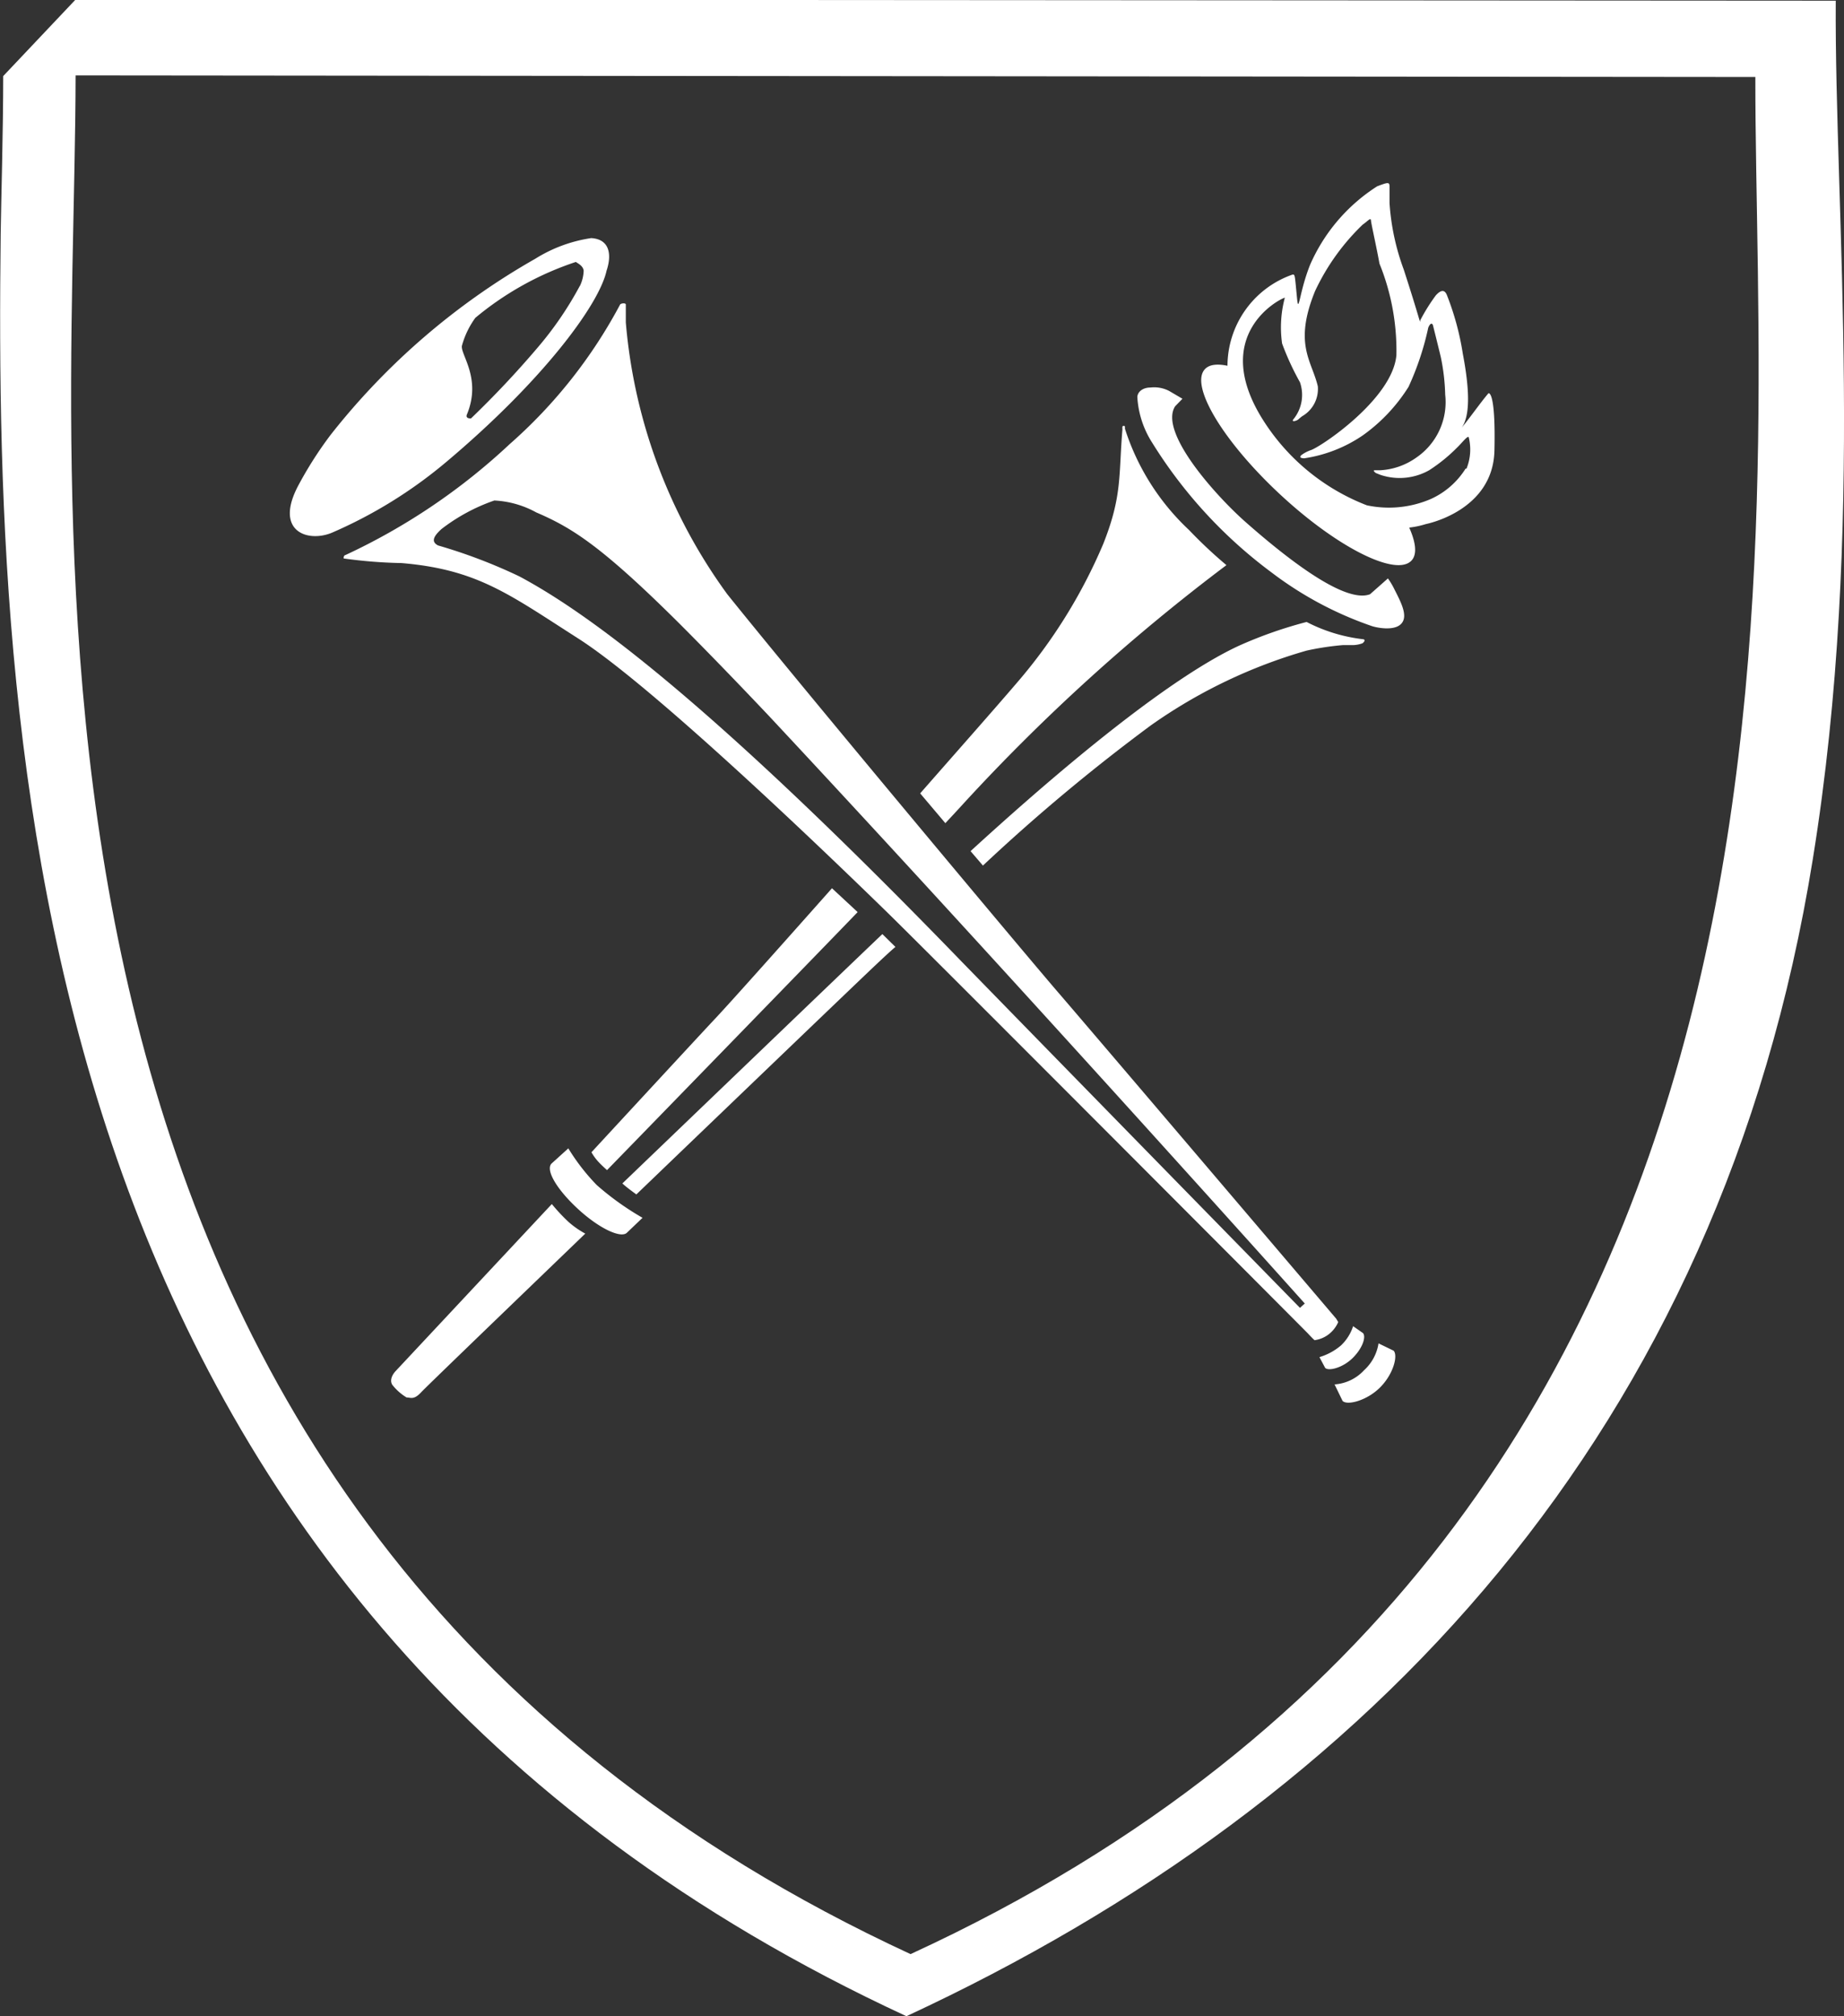
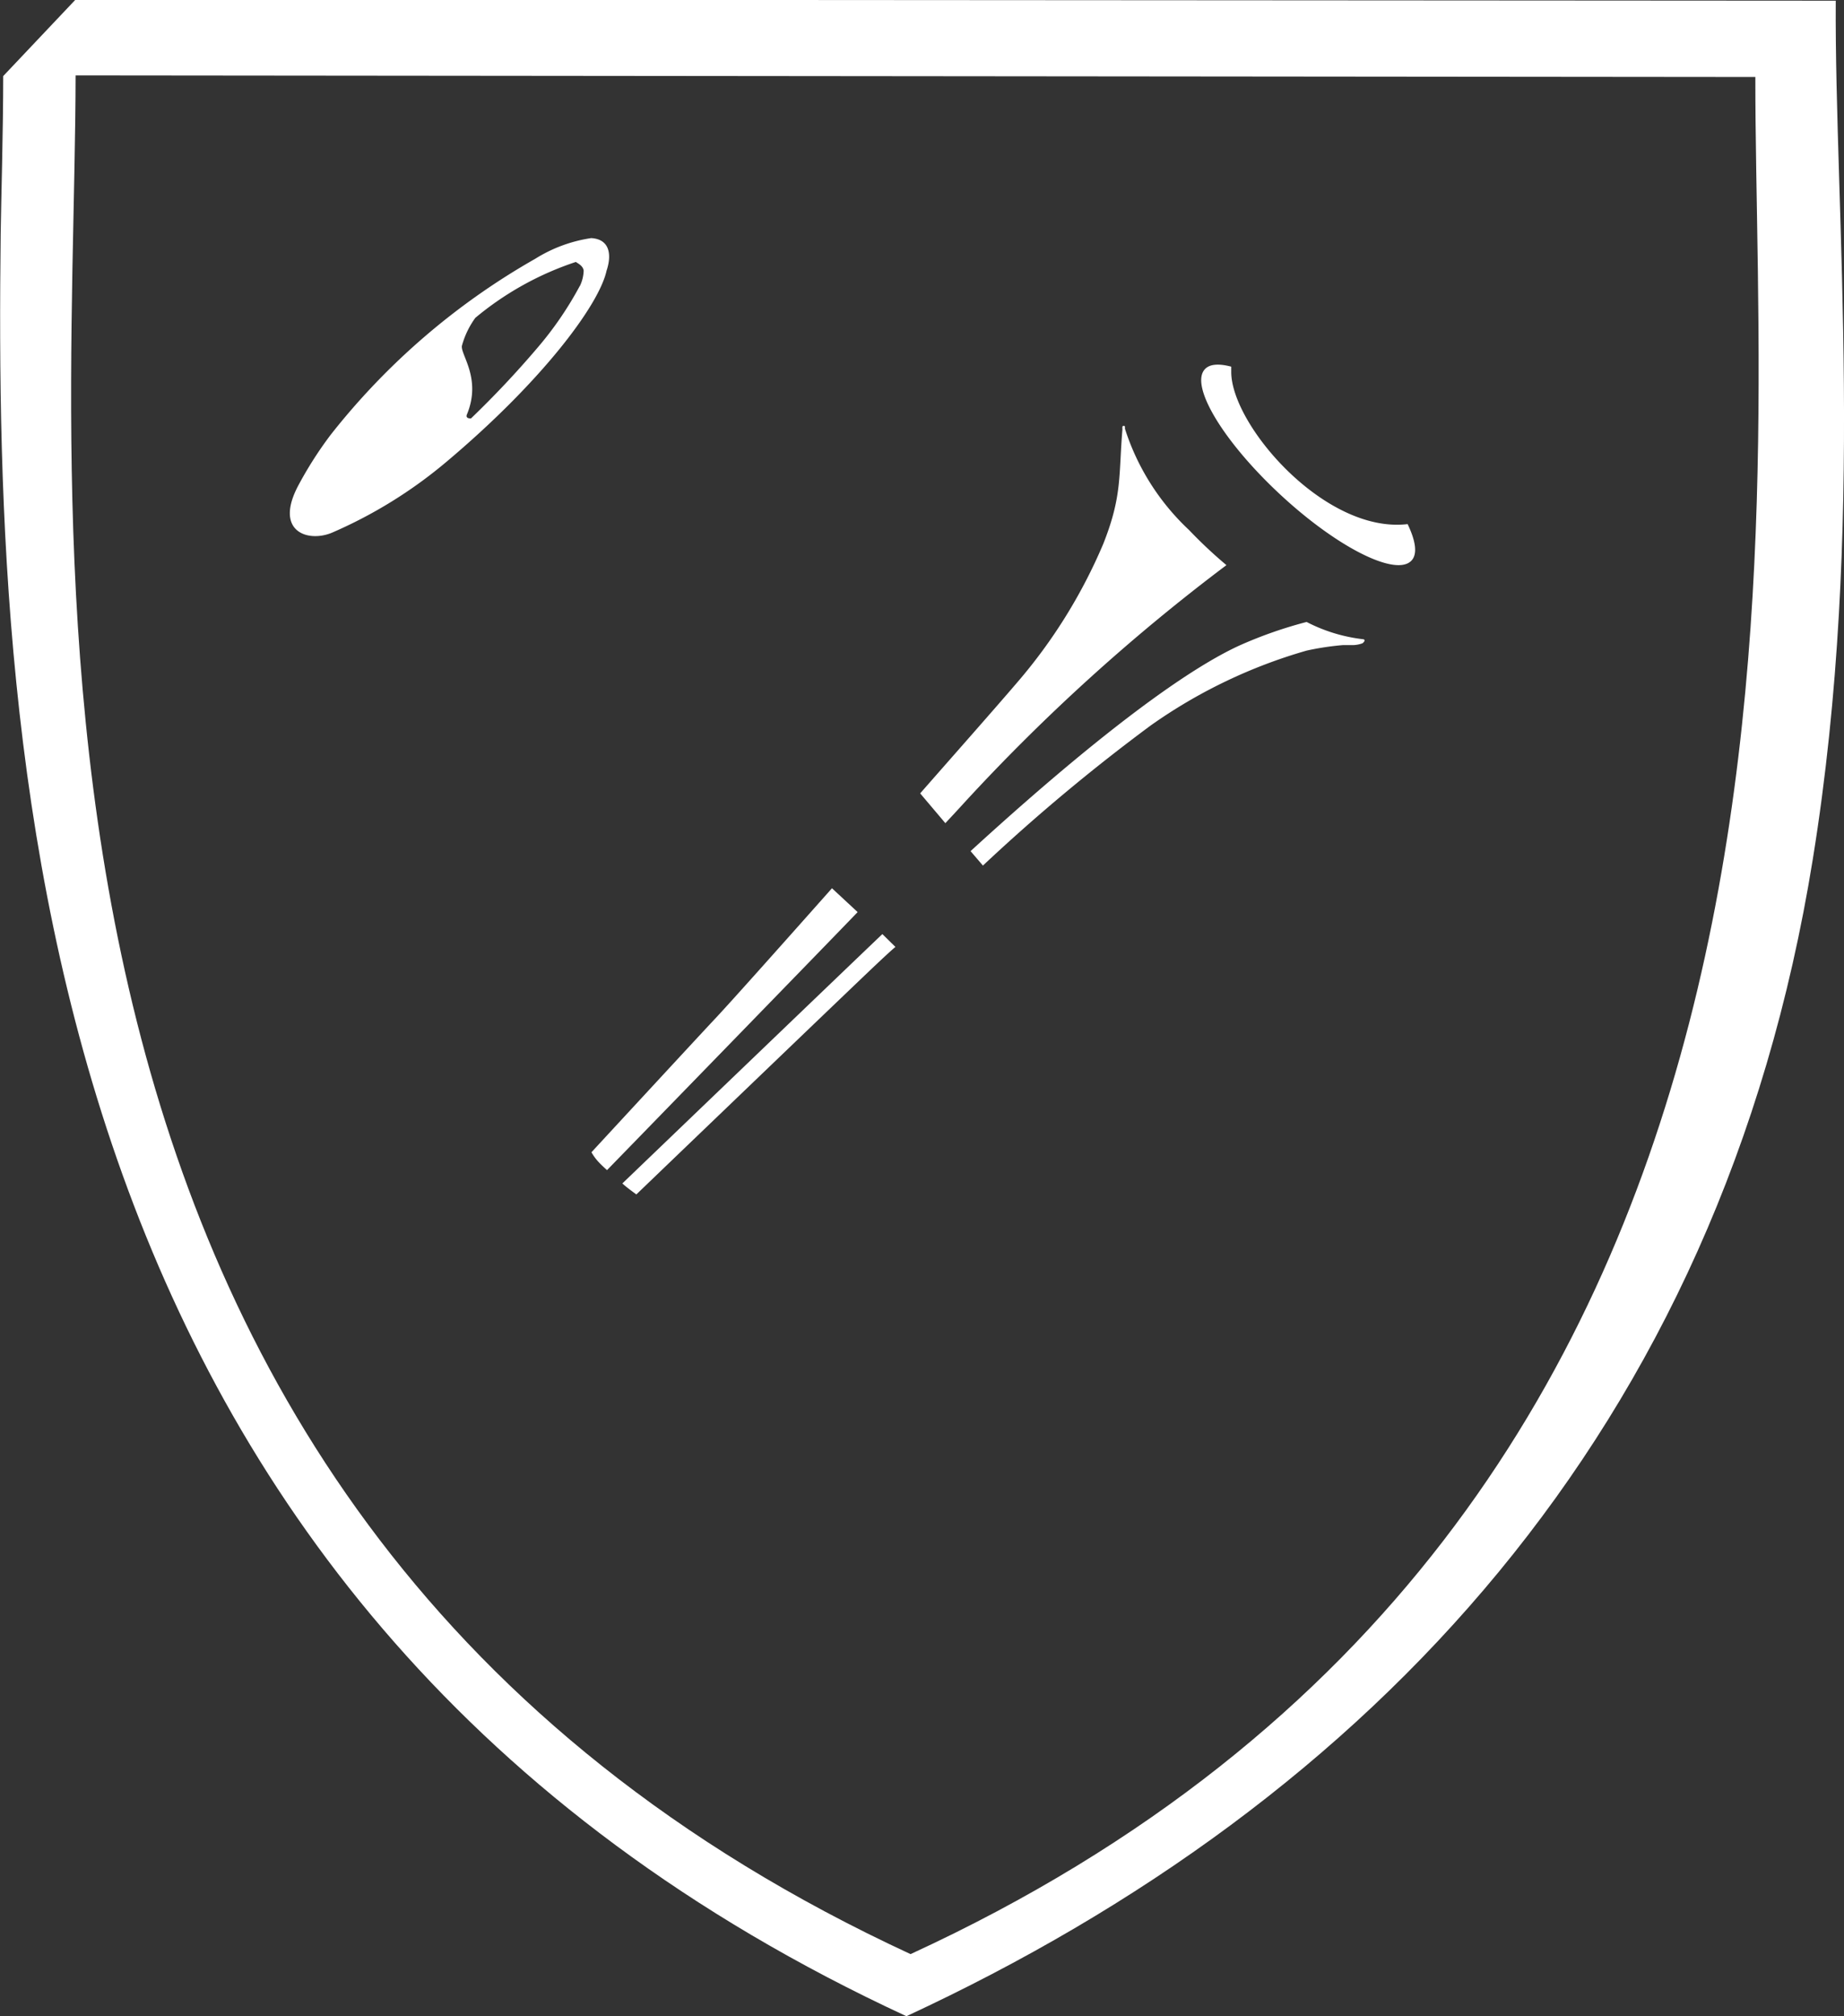
<svg xmlns="http://www.w3.org/2000/svg" viewBox="0 0 80.5 87.97">
  <rect x="0" y="0" width="80.5" height="87.97" fill="#333333" stroke="none" />
  <g fill="#fff">
    <path d="M39.75 85.27C-1.69 66.1 3.28 23.3 3.3 3.29l73.33.07c-.02 20.01 4.59 62.83-36.88 81.91zM3.3-.02L.14 3.32c0 2.39-.09 5.4-.11 6.88-.28 23.51 1.29 60.07 39.54 77.78 20.24-9.39 35.55-25.51 39.57-50.5 2.34-14.47.94-28.21 1-37.45z" />
-     <path d="M24.09 52.54l-6.82 7.29c-.22.24-.25.49-.11.64a2.29 2.29 0 0 0 .59.51c.18 0 .31.12.63-.22.13-.15 3.36-3.26 7.17-6.93a3.92 3.92 0 0 1-.72-.5 7.93 7.93 0 0 1-.74-.79zm1.96-.83a12.2 12.2 0 0 0 2 1.43l-.67.64c-.25.28-1.2-.16-2.12-1s-1.45-1.7-1.19-2l.74-.67a9.1 9.1 0 0 0 1.24 1.6zm33.5 8.08a2 2 0 0 0 .63-1.17l.66.32c.19.21 0 1-.58 1.59s-1.45.81-1.65.6l-.35-.72a1.93 1.93 0 0 0 1.29-.62zm-1.01-1.08a2 2 0 0 0 .53-.84l.43.3c.14.15 0 .64-.44 1.08s-1.06.59-1.21.44l-.25-.47a2.59 2.59 0 0 0 .94-.51zm2.05-33.47l-.78.69c-1.07.41-3.49-1.44-5.4-3.12-1.28-1.12-3.84-3.94-3.11-5.08l.32-.33-.58-.34a1.42 1.42 0 0 0-.82-.15c-.3 0-.55.16-.57.41a4.14 4.14 0 0 0 .65 2 20.5 20.5 0 0 0 5.21 5.66 15.57 15.57 0 0 0 4.35 2.33c.22.08 1 .24 1.31-.09s0-.92-.29-1.49a3.19 3.19 0 0 0-.29-.49zm-2.26 32.3c-1.2-1.41-10.69-12.56-12.14-14.24S34.96 29.93 31.75 25.93a23.45 23.45 0 0 1-4.43-11.86v-.78c0-.08-.21-.06-.25 0a21.62 21.62 0 0 1-4.82 6.09 27.31 27.31 0 0 1-7.17 4.84c-.06 0-.1.13-.07.15a20.86 20.86 0 0 0 2.52.2c3.31.28 4.69 1.36 7.71 3.29 3.51 2.24 11.93 10.43 13.51 11.97s18 18 18.35 18.36c0 0 .25.27.29.29a1.29 1.29 0 0 0 .62-.26 1.36 1.36 0 0 0 .41-.53zm-1.58-.47s-9-9.19-14.79-15.13c-11.33-11.7-16.52-15.31-19.29-16.79a23.28 23.28 0 0 0-3.55-1.35c-.24-.13-.29-.32.16-.72a8.12 8.12 0 0 1 2.3-1.24 4.21 4.21 0 0 1 1.83.52c1.54.66 2.83 1.45 6.24 4.84 1.14 1.14 2.43 2.47 3.88 4 10.22 10.93 23.43 25.68 23.43 25.68z" />
    <path d="M25.81 10.39a6.34 6.34 0 0 0-2.44.9 30.56 30.56 0 0 0-8.94 7.69 16.71 16.71 0 0 0-1.41 2.21c-1.06 2 .41 2.49 1.46 2.06a20.15 20.15 0 0 0 5-3.09c4.21-3.54 6.68-6.87 7-8.35.22-.65.17-1.37-.67-1.42zm-.5 2.09a15.11 15.11 0 0 1-1.85 2.7 42 42 0 0 1-2.9 3.08c-.05 0-.26 0-.17-.19.65-1.59-.33-2.64-.22-3a3.76 3.76 0 0 1 .58-1.2 13.44 13.44 0 0 1 4.39-2.44c.09.07.31.16.34.38a1.66 1.66 0 0 1-.17.68zm13.21 28.28c-.69.65-11.35 10.88-11.35 10.88.15.15.61.48.61.48s9.79-9.4 10.52-10.08c.2-.19.63-.59.79-.72zm20.1-12.61h.45a1.29 1.29 0 0 0 .41-.08c.09-.07.15-.17 0-.18a7.13 7.13 0 0 1-2.44-.75 18.79 18.79 0 0 0-2.87 1c-1.54.69-4.91 2.7-11.8 9l.54.63a81.7 81.7 0 0 1 7.32-6.11 22.51 22.51 0 0 1 6.81-3.27 12.06 12.06 0 0 1 1.58-.24zm-6.71-5.02a10.38 10.38 0 0 1-2.8-4.42v-.1a.07.07 0 0 0-.11 0 .76.76 0 0 0 0 .13c-.17 2 0 2.89-.84 5a23 23 0 0 1-3.72 6c-1 1.17-2.7 3.09-4.27 4.88l1.1 1.3c.11-.12.46-.49.85-.92a84.68 84.68 0 0 1 11.42-10.34 20.18 20.18 0 0 1-1.63-1.53zM36.32 38.76c-2.22 2.5-4.45 5-5.1 5.69s-5.4 5.83-5.4 5.83a2.26 2.26 0 0 0 .27.38c.15.17.41.4.41.4S36.67 40.61 37.44 39.8zm17.43-22.53V16c-.53-.14-.94-.12-1.15.11-.67.72.81 3.17 3.3 5.48s5.05 3.59 5.72 2.87c.27-.29.18-.86-.17-1.59-3.6.43-7.7-4.32-7.7-6.64z" />
-     <path d="M64.98 17.16c-.35.4-1 1.34-1.31 1.66.39-.34.61-1.18.19-3.38a12 12 0 0 0-.69-2.55c-.11-.29-.29-.22-.49 0a8.12 8.12 0 0 0-.68 1.09c0 .19 0 0-.72-2.22a10.26 10.26 0 0 1-.62-2.9v-.73c0-.2-.09-.17-.54 0a7.74 7.74 0 0 0-2.93 3.43c-.46 1.16-.49 2.11-.56 1.53-.11-1.11-.09-1.11-.2-1.11a4.23 4.23 0 0 0-2.84 4.19c0 2.54 4.77 7.92 8.65 6.7 0 0 2.94-.56 3-3.21s-.26-2.5-.26-2.5zm-1 3.29a3.48 3.48 0 0 1-1.53 1.33 4.63 4.63 0 0 1-2.78.27 9.34 9.34 0 0 1-4.58-3.8c-2.25-3.65.77-5.21 1-5.26a5 5 0 0 0-.12 2 11.85 11.85 0 0 0 .78 1.69 1.68 1.68 0 0 1-.29 1.62c-.1.14.16.06.22 0a2.13 2.13 0 0 1 .17-.14 1.37 1.37 0 0 0 .68-1.3c-.26-1.12-1.07-1.83-.12-4.16a9.73 9.73 0 0 1 2.08-2.9c.21-.14.35-.33.36-.18s.25 1.2.37 1.88a10.1 10.1 0 0 1 .74 4c-.17 1.91-3.3 4-3.73 4.14a1.53 1.53 0 0 0-.42.22c-.11.11 0 .13.12.14a6.13 6.13 0 0 0 2.56-1 7.46 7.46 0 0 0 2-2.12 12.31 12.31 0 0 0 .86-2.58c.09-.22.18-.21.21-.09s.25 1 .34 1.38a9 9 0 0 1 .19 1.63 2.93 2.93 0 0 1-1.25 2.74 3 3 0 0 1-1.58.56h-.2c-.08 0-.15 0 0 .12l.2.08a2.63 2.63 0 0 0 2.13-.2 7.18 7.18 0 0 0 1.23-1c.2-.19.47-.55.5-.43a2.22 2.22 0 0 1-.1 1.36z" />
  </g>
</svg>